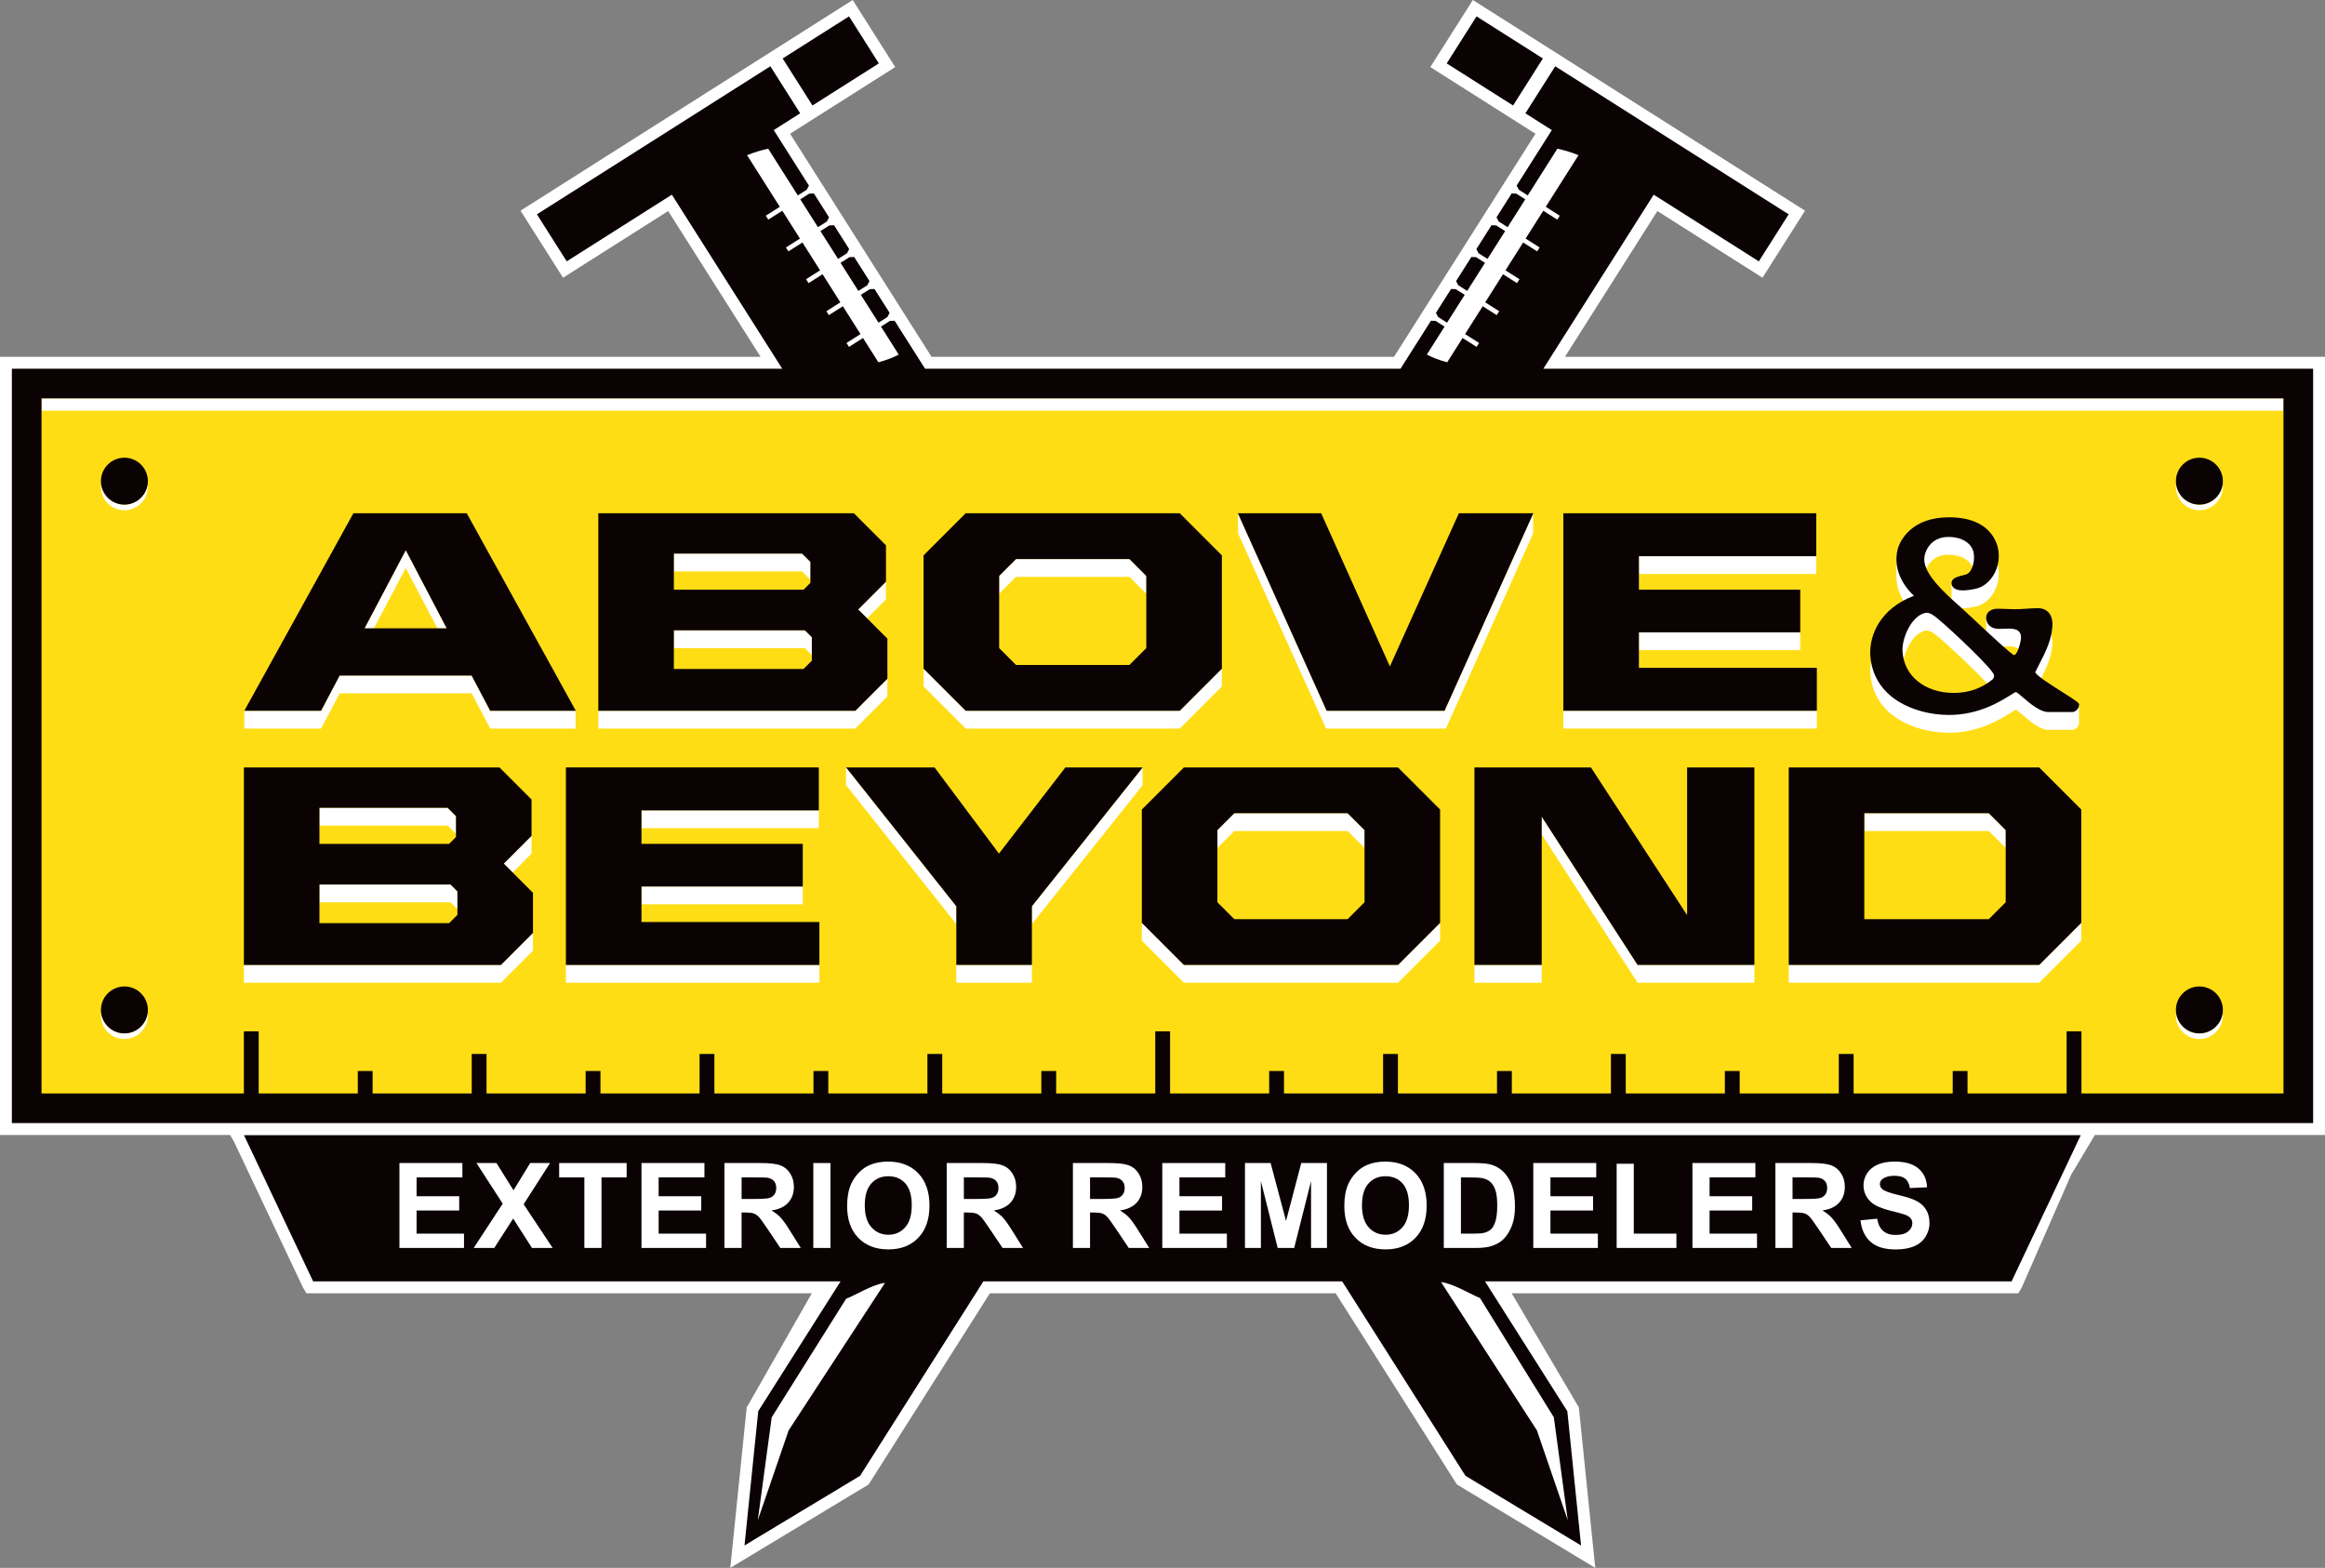
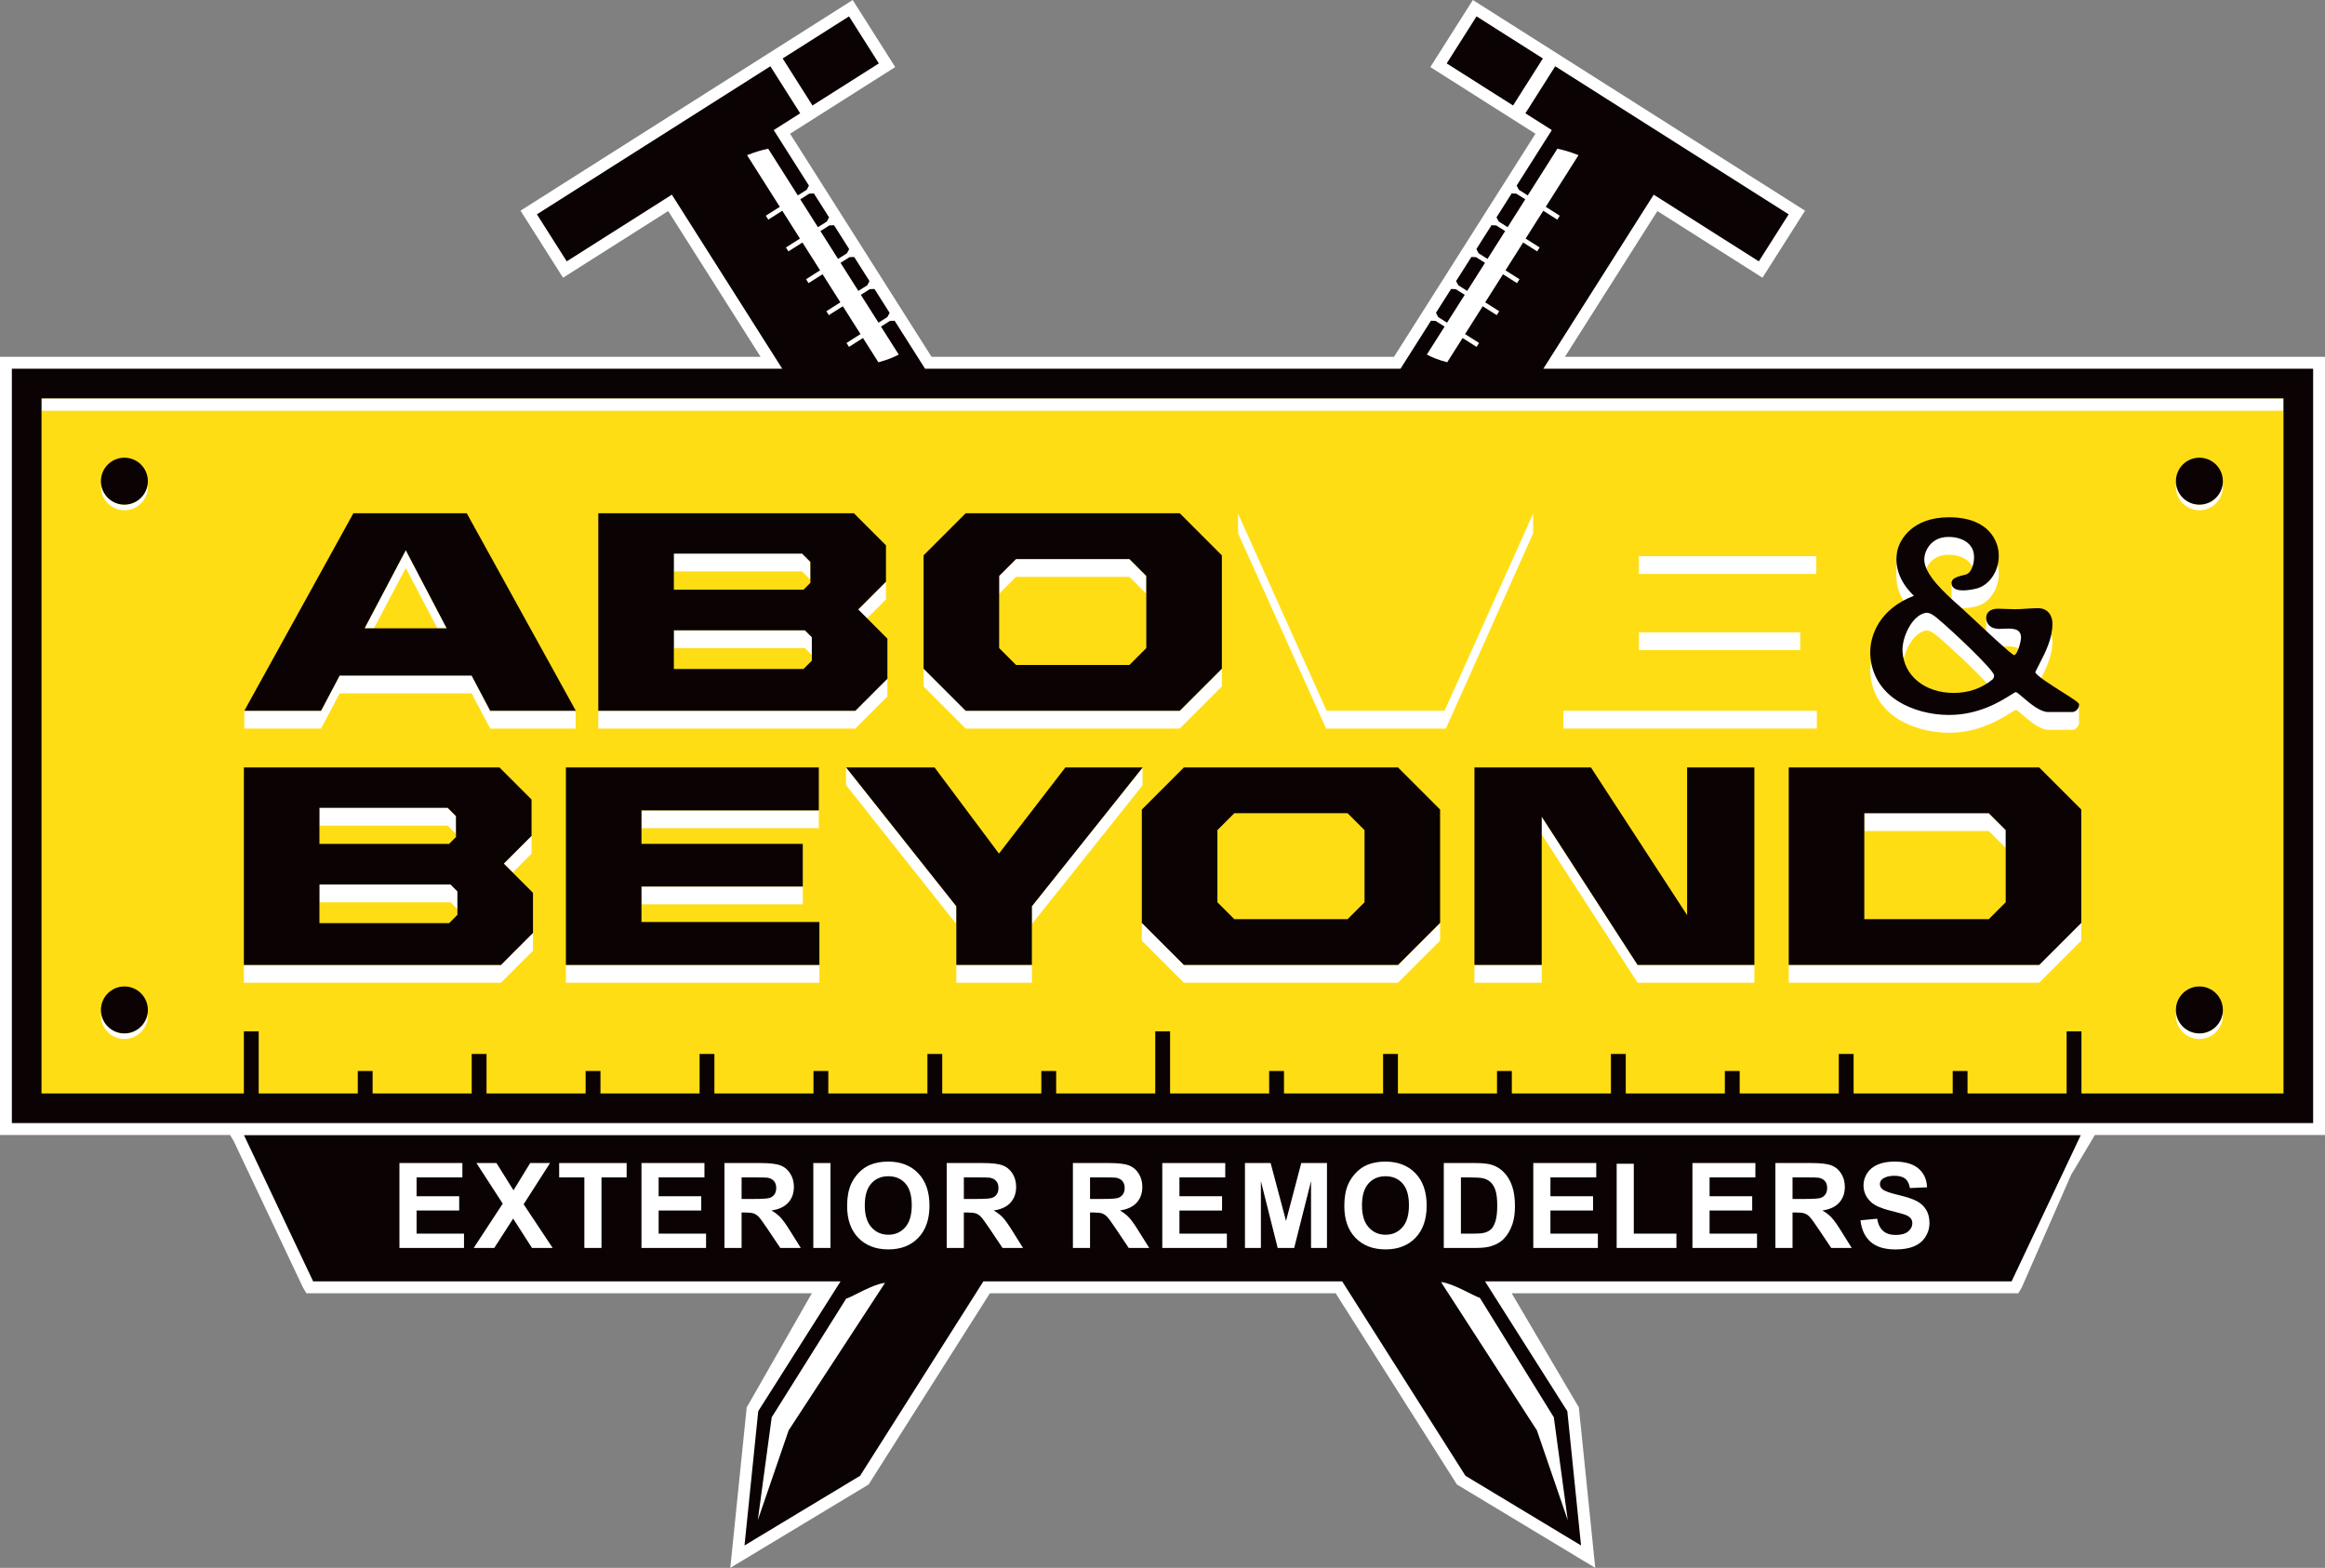
<svg xmlns="http://www.w3.org/2000/svg" id="a" viewBox="0 0 768 517.895">
  <rect x="0" y="0" width="768" height="517.895" fill="#808080" stroke="none" />
  <polygon points="764.082 117.869 516.929 117.869 547.47 69.714 578.885 89.635 582.191 91.733 584.292 88.425 594.144 72.896 596.242 69.587 592.932 67.489 515.823 18.586 512.137 16.248 511.751 16.004 489.829 2.1 486.519 0 484.421 3.31 474.569 18.846 472.471 22.154 475.781 24.252 507.199 44.178 460.467 117.869 307.715 117.869 298.816 103.841 297.163 101.234 260.982 44.178 292.401 24.252 295.709 22.154 293.613 18.846 283.762 3.31 281.663 0 278.355 2.1 175.25 67.489 171.94 69.587 174.039 72.896 183.891 88.425 185.989 91.733 189.297 89.635 220.713 69.714 251.251 117.869 3.918 117.869 0 117.869 0 121.787 0 370.984 0 374.902 3.918 374.902 76 374.902 77.223 376.968 100.069 425.265 101.209 427.184 103.439 427.184 268.168 427.184 247.154 464.041 246.658 464.822 246.564 465.741 242.03 510.094 241.233 517.895 247.951 513.846 286.134 490.83 286.925 490.354 287.419 489.573 326.986 427.184 441.197 427.184 480.761 489.573 481.255 490.354 482.049 490.83 520.232 513.846 526.95 517.895 526.15 510.094 521.616 465.741 521.524 464.822 521.029 464.041 499.342 427.184 664.472 427.184 666.704 427.184 667.842 425.265 684.221 387.866 685.381 386.007 691.981 374.902 764.082 374.902 768 374.902 768 370.984 768 121.787 768 117.869 764.082 117.869" fill="#fff" />
  <path d="M293.855,103.332l-.727,1.39-2.941,1.865-5.833-9.198,2.952-1.871,1.551-.067-1.651-2.603-.721,1.377-2.951,1.871-5.884-9.278,2.952-1.873,1.551-.064-1.652-2.606-.721,1.374-2.952,1.873-5.83-9.192,2.952-1.871,1.551-.067-1.652-2.603-.719,1.376-2.952,1.873-5.83-9.195,2.962-1.878,1.537-.064-1.648-2.599-.722,1.376-2.949,1.87-9.783-15.427c-1.931.402-4.318,1.06-6.978,2.141l10.816,17.056-4.63,2.936.82,1.293,4.63-2.935,5.831,9.194-4.63,2.935.82,1.293,4.63-2.935,5.831,9.195-4.629,2.936.822,1.294,4.628-2.936,5.882,9.278-4.628,2.935.819,1.294,4.63-2.936,5.831,9.197-4.629,2.935.821,1.294,4.63-2.935,5.084,8.017c2.988-.784,5.238-1.747,6.718-2.55l-5.857-9.237,2.962-1.878,1.538-.064-1.653-2.607Z" fill="#fff" />
-   <path d="M474.212,106.002l2.962,1.878-5.857,9.237c1.48.803,3.73,1.766,6.718,2.55l5.085-8.017,4.63,2.935.819-1.294-4.629-2.935,5.831-9.197,4.63,2.936.819-1.294-4.626-2.935,5.879-9.278,4.63,2.936.822-1.294-4.629-2.936,5.831-9.195,4.63,2.935.82-1.293-4.63-2.935,5.831-9.194,4.63,2.935.82-1.293-4.63-2.936,10.815-17.056c-2.659-1.081-5.044-1.739-6.976-2.141l-9.782,15.427-2.952-1.87-.721-1.376-1.645,2.599,1.534.064,2.962,1.878-5.828,9.195-2.952-1.873-.717-1.37-1.645,2.597,1.54.067,2.952,1.871-5.828,9.192-2.952-1.873-.714-1.361-1.645,2.594,1.537.064,2.952,1.873-5.882,9.278-2.95-1.871-.711-1.361-1.642,2.589,1.53.066,2.952,1.871-5.835,9.198-2.94-1.865-.714-1.368-1.639,2.586,1.511.062Z" fill="#fff" />
-   <rect x="497.566" y="25.962" width="18.39" height="4.821" transform="translate(211.312 441.072) rotate(-57.606)" fill="#fff" />
+   <path d="M474.212,106.002c1.48.803,3.73,1.766,6.718,2.55l5.085-8.017,4.63,2.935.819-1.294-4.629-2.935,5.831-9.197,4.63,2.936.819-1.294-4.626-2.935,5.879-9.278,4.63,2.936.822-1.294-4.629-2.936,5.831-9.195,4.63,2.935.82-1.293-4.63-2.935,5.831-9.194,4.63,2.935.82-1.293-4.63-2.936,10.815-17.056c-2.659-1.081-5.044-1.739-6.976-2.141l-9.782,15.427-2.952-1.87-.721-1.376-1.645,2.599,1.534.064,2.962,1.878-5.828,9.195-2.952-1.873-.717-1.37-1.645,2.597,1.54.067,2.952,1.871-5.828,9.192-2.952-1.873-.714-1.361-1.645,2.594,1.537.064,2.952,1.873-5.882,9.278-2.95-1.871-.711-1.361-1.642,2.589,1.53.066,2.952,1.871-5.835,9.198-2.94-1.865-.714-1.368-1.639,2.586,1.511.062Z" fill="#fff" />
  <rect x="259.009" y="19.172" width="4.821" height="18.395" transform="translate(25.47 144.442) rotate(-32.388)" fill="#fff" />
  <path d="M281.841,415.907l-26.929,52.256-4.598,34.004,10.187-29.68,30.917-58.547c-4.024.411-7.288,1.231-9.578,1.967Z" fill="#fff" />
  <path d="M486.34,415.907c-2.289-.737-5.554-1.556-9.578-1.967l30.917,58.547,10.187,29.68-4.598-34.004-26.929-52.256Z" fill="#fff" />
  <rect x="8.816" y="126.685" width="750.369" height="239.402" fill="#ffdd15" />
  <path d="M41.093,166.692c-3.966,0-7.199-2.993-7.661-6.831-.037.306-.093.607-.093.923,0,4.279,3.472,7.754,7.754,7.754s7.754-3.475,7.754-7.754c0-.316-.056-.617-.092-.923-.462,3.838-3.695,6.831-7.662,6.831Z" fill="#fff" />
  <path d="M41.093,341.351c-3.965,0-7.197-2.991-7.66-6.829-.038.306-.094.609-.094.925,0,4.279,3.472,7.754,7.754,7.754s7.754-3.475,7.754-7.754c0-.316-.056-.618-.094-.925-.462,3.839-3.695,6.829-7.66,6.829Z" fill="#fff" />
  <path d="M726.51,166.692c-3.969,0-7.199-2.993-7.662-6.831-.035.306-.092.607-.092.923,0,4.279,3.469,7.754,7.754,7.754,4.279,0,7.754-3.475,7.754-7.754,0-.316-.058-.617-.092-.923-.462,3.838-3.698,6.831-7.662,6.831Z" fill="#fff" />
  <path d="M726.51,341.351c-3.969,0-7.199-2.991-7.662-6.829-.035.306-.092.609-.092.925,0,4.279,3.469,7.754,7.754,7.754,4.279,0,7.754-3.475,7.754-7.754,0-.316-.058-.618-.092-.925-.462,3.839-3.698,6.829-7.662,6.829Z" fill="#fff" />
  <path d="M640.03,203.871c-1.259-1.058-2.713-2.025-4.068-1.76-4.942.969-8.14,8.8-7.85,13.117.064,1.135.258,2.205.548,3.22.752-4.255,3.597-9.395,7.365-10.132.131-.025.261-.038.395-.038,1.196,0,2.506.985,3.392,1.728,3.686,3.019,12.62,11.357,16.729,15.956.606-.394,1.228-.759,1.802-1.226.58-.529.676-.969.676-1.677,0-2.021-15.017-15.929-18.99-19.188Z" fill="#fff" />
  <path d="M672.006,221.827c-.23.464.679,1.366,2.12,2.458,1.974-3.879,3.839-7.91,3.839-12.431,0-.925-.204-1.905-.657-2.761-.829,4.508-3.246,8.567-5.302,12.734Z" fill="#fff" />
  <path d="M643.614,183.236c4.078,0,7.11,1.706,8.095,4.437.628-1.514.842-3.394.628-4.752-.485-3.609-3.973-5.899-8.723-5.899-6.198,0-8.331,5.015-8.331,7.745,0,1.109.319,2.264.858,3.431.899-2.358,3.109-4.961,7.474-4.961Z" fill="#fff" />
  <path d="M652.337,194.188c-4.072.88-7.174.705-7.365-1.495-.032-.429.163-.757.459-1.052h-.803v6.66c.998.917,1.958,1.77,2.815,2.538.297.035.625.054.985.054,1.1,0,2.439-.166,3.973-.497,5.012-.966,8.554-6.743,7.732-12.619-.067-.467-.198-1.129-.443-1.894-.762,4.072-3.517,7.568-7.352,8.305Z" fill="#fff" />
  <path d="M686.727,238.389v-5.537s-.284-.268-.284-.108c0,1.32-1.259,2.111-1.839,2.111h-8.14c-3.874-.086-9.498-6.6-10.563-6.6-1.161,0-9.399,7.569-22.092,7.569-10.432,0-24.021-4.996-25.532-18.395-.367,1.597-.542,3.175-.484,4.656.354,6.552,3.555,11.899,9.256,15.467,4.559,2.85,10.668,4.483,16.761,4.483,9.842,0,16.939-4.444,20.351-6.584.759-.475,1.546-.973,1.738-.985.284.029,1.342.931,2.273,1.731,2.378,2.031,5.634,4.811,8.293,4.872h8.14c.765,0,2.181-.931,2.181-2.452,0-.071-.019-.147-.057-.228Z" fill="#fff" />
  <path d="M665.416,207.48c-1.645-.351-3.488-.089-5.037-.089-2.713,0-3.973-1.581-3.973-3.345,0-.289.08-.561.178-.826h-.529v5.615c1.805,1.677,3.635,3.361,5.188,4.741.195-.008.376-.009.574-.019.513-.022,1.036-.048,1.565-.048.778,0,1.403.054,1.964.175.724.151,1.269.453,1.645.891.593-1.534.944-3.416.944-4.016,0-2.025-1.256-2.818-2.519-3.08Z" fill="#fff" />
  <path d="M628.928,198.7c1.212-.662,2.506-1.269,3.931-1.786-4.741-4.231-6.539-9.237-5.975-13.742h-.469v7.432h.032c-.003,2.75.858,5.521,2.48,8.095Z" fill="#fff" />
  <polygon points="134.037 181.734 120.421 207.547 123.519 207.547 134.037 187.607 144.482 207.547 147.559 207.547 134.037 181.734" fill="#fff" />
  <polygon points="190.139 234.778 161.93 234.778 155.785 223.147 112.196 223.147 106.05 234.778 80.716 234.778 80.716 240.629 80.722 240.629 80.709 240.651 106.05 240.651 112.196 229.02 155.785 229.02 161.93 240.651 190.202 240.651 190.139 240.537 190.139 234.778" fill="#fff" />
  <polygon points="267.697 192.514 267.697 185.612 264.953 182.869 222.593 182.869 222.593 188.743 264.935 188.743 267.679 191.484 267.679 192.532 267.697 192.514" fill="#fff" />
  <polygon points="268.168 218.231 268.168 210.477 265.9 208.21 222.593 208.21 222.593 214.083 265.882 214.083 268.151 216.35 268.151 218.249 268.168 218.231" fill="#fff" />
  <polygon points="292.64 192.152 283.487 201.308 286.413 204.234 292.64 198.007 292.64 192.152" fill="#fff" />
  <polygon points="282.541 234.778 197.631 234.778 197.614 240.651 282.524 240.651 293.114 230.06 293.114 224.205 282.541 234.778" fill="#fff" />
  <polygon points="373.067 184.664 335.623 184.664 330.047 190.244 330.047 196.117 335.623 190.537 373.067 190.537 378.647 196.117 378.647 190.244 373.067 184.664" fill="#fff" />
  <polygon points="318.984 234.778 305.084 220.881 305.084 226.753 318.984 240.651 389.709 240.651 403.61 226.753 403.61 220.881 389.709 234.778 318.984 234.778" fill="#fff" />
  <polygon points="506.421 169.678 477.171 234.778 438.216 234.778 408.954 169.649 408.954 176.051 408.903 176.053 408.954 176.166 408.954 176.184 408.963 176.184 438.037 240.651 477.614 240.651 506.484 176.053 506.421 176.051 506.421 169.678" fill="#fff" />
  <rect x="541.371" y="208.87" width="53.289" height="5.873" fill="#fff" />
  <rect x="516.413" y="234.778" width="83.732" height="5.873" fill="#fff" />
  <rect x="541.371" y="183.721" width="58.582" height="5.873" fill="#fff" />
  <polygon points="147.878 266.831 105.518 266.831 105.518 272.704 147.878 272.704 150.62 275.446 150.62 269.573 147.878 266.831" fill="#fff" />
  <polygon points="148.825 292.171 105.518 292.171 105.518 298.045 148.825 298.045 151.093 300.311 151.093 294.438 148.825 292.171" fill="#fff" />
  <polygon points="175.583 276.096 166.411 285.269 169.348 288.205 175.583 281.969 175.583 276.096" fill="#fff" />
  <polygon points="80.556 318.74 80.556 324.613 165.466 324.613 176.056 314.021 176.056 308.148 165.466 318.74 80.556 318.74" fill="#fff" />
  <rect x="211.891" y="292.832" width="53.286" height="5.873" fill="#fff" />
  <rect x="186.928" y="318.74" width="83.733" height="5.873" fill="#fff" />
  <rect x="211.891" y="267.682" width="58.582" height="5.873" fill="#fff" />
  <polygon points="315.894 299.355 279.521 253.532 279.463 253.532 279.463 259.402 279.517 259.402 315.894 305.228 315.894 299.355" fill="#fff" />
  <polygon points="377.408 253.547 340.856 299.355 340.856 305.228 377.448 259.37 377.408 259.37 377.408 253.547" fill="#fff" />
  <rect x="315.894" y="318.74" width="24.961" height="5.873" fill="#fff" />
  <polygon points="391.07 318.74 377.172 304.842 377.172 310.715 391.07 324.613 461.797 324.613 475.695 310.715 475.695 304.842 461.797 318.74 391.07 318.74" fill="#fff" />
-   <polygon points="445.154 268.626 407.71 268.626 402.134 274.205 402.134 280.078 407.71 274.499 445.154 274.499 450.733 280.078 450.733 274.205 445.154 268.626" fill="#fff" />
  <polygon points="509.261 269.761 509.261 275.634 540.937 324.613 579.513 324.613 579.513 318.74 540.937 318.74 509.261 269.761" fill="#fff" />
  <rect x="487.042" y="318.74" width="22.219" height="5.873" fill="#fff" />
  <polygon points="656.951 268.626 615.821 268.626 615.821 274.499 656.951 274.499 662.53 280.078 662.53 274.205 656.951 268.626" fill="#fff" />
  <polygon points="590.86 318.74 590.86 324.613 673.594 324.613 687.492 310.715 687.492 304.842 673.594 318.74 590.86 318.74" fill="#fff" />
  <rect x="13.713" y="131.582" width="740.574" height="4.084" fill="#fff" />
  <polygon points="78.232 370.984 80.601 374.969 687.319 374.969 681.957 384.005 682.014 384.005 689.752 370.984 78.232 370.984" fill="#fff" />
  <circle cx="41.093" cy="158.938" r="7.754" fill="#0b0204" />
  <circle cx="41.093" cy="333.597" r="7.754" fill="#0b0204" />
  <circle cx="726.51" cy="158.938" r="7.754" fill="#0b0204" />
  <circle cx="726.51" cy="333.597" r="7.754" fill="#0b0204" />
  <path d="M681.003,228.447c-2.904-1.829-8.946-5.634-8.691-6.469.399-.81.813-1.615,1.228-2.421,2.178-4.231,4.428-8.607,4.428-13.574,0-2.348-1.259-5.09-4.798-5.09-1.224,0-2.56.089-3.852.177-1.281.085-2.605.174-3.804.174-.899,0-1.786-.042-2.72-.086-.941-.043-1.913-.089-2.901-.089-2.643,0-3.829,1.497-3.829,2.979,0,1.699,1.132,3.684,4.314,3.684.456,0,.937-.022,1.431-.045.51-.024,1.036-.049,1.562-.049.784,0,1.413.056,1.974.177,1.492.307,2.248,1.232,2.248,2.747,0,1.304-1.148,5.824-2.334,5.826-.918-.241-8.711-7.543-12.897-11.467-1.935-1.814-3.463-3.246-4.062-3.765-.418-.378-.87-.781-1.345-1.207-4.511-4.038-11.331-10.142-11.331-15.181,0-2.417,1.951-7.405,7.99-7.405,4.639,0,7.929,2.2,8.388,5.612.379,2.428-.602,6.367-2.745,6.836-2.873.673-4.744,1.239-4.623,2.913.092,1.051.822,2.3,3.791,2.3,1.1,0,2.442-.169,3.976-.5,5.012-.964,8.554-6.742,7.732-12.618-.367-2.587-2.637-11.03-16.324-11.03-12.441,0-15.999,7.657-16.796,10.011-1.664,5.379.281,11.288,5.207,15.905-11.019,4.21-14.686,12.754-14.424,19.422.354,6.554,3.552,11.901,9.253,15.466,4.559,2.85,10.668,4.486,16.761,4.486,9.842,0,16.939-4.448,20.351-6.587.759-.475,1.546-.968,1.738-.982.28.029,1.339.932,2.273,1.73,2.378,2.031,5.634,4.811,8.293,4.87h8.14c.768,0,2.181-.931,2.181-2.45,0-.583-1.164-1.392-5.78-4.298ZM658.13,224.472c-3.606,2.929-7.904,4.413-12.77,4.413-9.508,0-16.461-5.624-16.911-13.68-.293-4.395,2.981-11.861,7.575-12.761.134-.025.268-.038.402-.038,1.196,0,2.503.985,3.386,1.728,4.859,3.982,18.865,17.228,18.865,18.924,0,.642-.076.982-.548,1.414Z" fill="#0b0204" />
  <path d="M116.734,169.536h37.444l36.025,65.243h-28.272l-6.146-11.631h-43.589l-6.146,11.631h-25.341l36.025-65.243ZM120.421,207.547h27.137l-13.522-25.812-13.616,25.812Z" fill="#0b0204" />
  <path d="M197.631,169.536h84.436l10.59,10.592v12.007l-9.171,9.173,9.645,9.645v13.235l-10.59,10.591h-84.91v-65.243ZM265.426,194.781l2.27-2.267v-6.902l-2.744-2.742h-42.36v11.912h42.834ZM265.426,220.973l2.742-2.742v-7.754l-2.268-2.267h-43.307v12.763h42.834Z" fill="#0b0204" />
  <path d="M305.084,220.881v-37.444l13.9-13.901h70.725l13.901,13.901v37.444l-13.901,13.898h-70.725l-13.9-13.898ZM373.067,219.65l5.58-5.58v-23.826l-5.58-5.58h-37.444l-5.576,5.58v23.826l5.576,5.58h37.444Z" fill="#0b0204" />
-   <path d="M408.903,169.536h27.515l22.695,50.586,22.784-50.586h24.588l-29.313,65.243h-38.955l-29.313-65.243Z" fill="#0b0204" />
-   <path d="M516.413,169.536h83.54v14.185h-58.582v11.06h53.289v14.089h-53.289v11.727h58.773v14.181h-83.732v-65.243Z" fill="#0b0204" />
  <path d="M80.556,253.497h84.437l10.59,10.592v12.007l-9.171,9.173,9.645,9.645v13.235l-10.59,10.591h-84.91v-65.243ZM148.351,278.743l2.268-2.267v-6.902l-2.742-2.742h-42.36v11.912h42.833ZM148.351,304.934l2.742-2.742v-7.754l-2.268-2.267h-43.307v12.763h42.833Z" fill="#0b0204" />
  <path d="M186.928,253.497h83.545v14.185h-58.582v11.06h53.286v14.089h-53.286v11.727h58.77v14.181h-83.733v-65.243Z" fill="#0b0204" />
  <path d="M315.894,299.355l-36.403-45.858h29.216l21.276,28.462,21.936-28.462h25.529l-36.592,45.858v19.385h-24.961v-19.385Z" fill="#0b0204" />
  <path d="M377.172,304.842v-37.444l13.898-13.901h70.727l13.898,13.901v37.444l-13.898,13.898h-70.727l-13.898-13.898ZM445.154,303.611l5.58-5.58v-23.826l-5.58-5.58h-37.444l-5.576,5.58v23.826l5.576,5.58h37.444Z" fill="#0b0204" />
  <path d="M487.042,253.497h38.483l31.768,48.791v-48.791h22.22v65.243h-38.575l-31.676-48.979v48.979h-22.219v-65.243Z" fill="#0b0204" />
  <path d="M590.86,253.497h82.734l13.898,13.901v37.444l-13.898,13.898h-82.734v-65.243ZM656.951,303.611l5.58-5.58v-23.826l-5.58-5.58h-41.129v34.986h41.129Z" fill="#0b0204" />
  <rect x="261.437" y="10.93" width="25.96" height="18.396" transform="translate(31.889 150.088) rotate(-32.38)" fill="#0b0204" />
  <polygon points="284.354 97.389 290.187 106.587 293.128 104.722 293.855 103.332 288.857 95.451 287.306 95.517 284.354 97.389" fill="#0b0204" />
  <polygon points="277.65 86.818 283.534 96.096 286.485 94.225 287.206 92.847 282.154 84.881 280.603 84.945 277.65 86.818" fill="#0b0204" />
  <polygon points="276.829 85.522 279.782 83.649 280.502 82.275 275.503 74.392 273.952 74.459 271 76.33 276.829 85.522" fill="#0b0204" />
  <path d="M103.439,423.266h174.212l-27.188,42.873-4.534,44.353,38.183-23.017,40.72-64.21h118.521l40.718,64.21,38.183,23.017-4.534-44.353-27.187-42.873h173.939l22.847-48.297H80.593l22.846,48.297ZM488.85,428.721l24.419,39.443,4.598,34.004-10.187-29.68-31.673-48.998c4.024.411,10.553,4.496,12.843,5.232ZM292.334,423.763l-31.832,48.724-10.187,29.68,4.598-34.004,24.579-39.169c2.289-.736,8.819-4.821,12.843-5.232Z" fill="#0b0204" />
  <path d="M500.981,61.302l.721,1.376,2.952,1.87,9.782-15.427c1.932.402,4.317,1.06,6.976,2.141l-10.815,17.056,4.63,2.936-.82,1.293-4.63-2.935-5.831,9.194,4.63,2.935-.82,1.293-4.63-2.935-5.831,9.195,4.629,2.936-.822,1.294-4.63-2.936-5.879,9.278,4.626,2.935-.819,1.294-4.63-2.936-5.831,9.197,4.629,2.935-.819,1.294-4.63-2.935-5.085,8.017c-2.988-.784-5.238-1.747-6.718-2.55l5.857-9.237-2.962-1.878-1.537-.064-10.053,15.849h-157.063l-10.051-15.849-1.538.064-2.962,1.878,5.857,9.237c-1.48.803-3.73,1.766-6.718,2.55l-5.084-8.017-4.63,2.935-.821-1.294,4.629-2.935-5.831-9.197-4.63,2.936-.819-1.294,4.628-2.935-5.882-9.278-4.628,2.936-.822-1.294,4.629-2.936-5.831-9.195-4.63,2.935-.82-1.293,4.63-2.935-5.831-9.194-4.63,2.935-.82-1.293,4.63-2.936-10.816-17.056c2.659-1.081,5.047-1.739,6.978-2.141l9.783,15.427,2.949-1.87.722-1.376-11.626-18.334,8.736-5.54-9.854-15.534-77.11,48.902,9.852,15.53,34.724-22.02,36.452,57.48H3.918v249.196h760.163V121.787h-254.275l36.452-57.48,34.724,22.02,9.852-15.53-77.11-48.902-9.855,15.534,8.736,5.54-11.624,18.334ZM494.33,71.788l.721,1.376,2.952,1.873,5.828-9.195-2.962-1.878-1.537-.064-5.002,7.888ZM487.68,82.275l.721,1.374,2.952,1.873,5.828-9.192-2.952-1.871-1.55-.067-4.999,7.883ZM480.978,92.847l.721,1.377,2.95,1.871,5.882-9.278-2.952-1.873-1.55-.064-5.05,7.966ZM474.327,103.332l.727,1.39,2.94,1.865,5.835-9.198-2.952-1.871-1.55-.067-5,7.881ZM268.849,63.901l-1.537.064-2.962,1.878,5.83,9.195,2.952-1.873.719-1.376M487.731,5.408l-9.852,15.537,21.923,13.901,9.852-15.534-21.923-13.904ZM754.287,361.189h-66.738v-20.533h-4.897v20.533h-32.731v-7.416h-4.897v7.416h-32.734v-13.04h-4.897v13.04h-32.735v-7.416h-4.897v7.416h-32.735v-13.04h-4.897v13.04h-32.734v-7.416h-4.897v7.416h-32.731v-13.04h-4.897v13.04h-32.738v-7.416h-4.897v7.416h-32.73v-20.533h-4.897v20.533h-32.733v-7.416h-4.897v7.416h-32.734v-13.04h-4.897v13.04h-32.735v-7.416h-4.897v7.416h-32.731v-13.04h-4.897v13.04h-32.738v-7.416h-4.897v7.416h-32.735v-13.04h-4.897v13.04h-32.735v-7.416h-4.897v7.416h-32.731v-20.533h-4.897v20.533H13.713v-229.607h740.574v229.607Z" fill="#0b0204" />
  <path d="M131.944,412.218v-28.044h20.794v4.744h-15.132v6.217h14.08v4.725h-14.08v7.633h15.667v4.725h-21.33Z" fill="#fff" />
  <path d="M156.478,412.218l9.584-14.634-8.685-13.41h6.619l5.624,9.01,5.509-9.01h6.562l-8.723,13.62,9.584,14.424h-6.829l-6.217-9.699-6.236,9.699h-6.791Z" fill="#fff" />
  <path d="M193.028,412.218v-23.3h-8.322v-4.744h22.286v4.744h-8.302v23.3h-5.662Z" fill="#fff" />
  <path d="M211.899,412.218v-28.044h20.794v4.744h-15.132v6.217h14.08v4.725h-14.08v7.633h15.667v4.725h-21.33Z" fill="#fff" />
  <path d="M239.304,412.218v-28.044h11.918c2.997,0,5.175.252,6.533.756s2.445,1.4,3.262,2.688,1.224,2.761,1.224,4.419c0,2.104-.619,3.842-1.856,5.213s-3.086,2.235-5.548,2.592c1.224.714,2.235,1.498,3.032,2.353s1.871,2.372,3.223,4.553l3.424,5.471h-6.772l-4.094-6.102c-1.454-2.181-2.449-3.555-2.984-4.122s-1.103-.957-1.703-1.167-1.55-.316-2.85-.316h-1.148v11.707h-5.662ZM244.967,396.034h4.189c2.716,0,4.413-.115,5.089-.344s1.205-.625,1.588-1.186.574-1.263.574-2.104c0-.944-.252-1.706-.756-2.286s-1.215-.947-2.133-1.1c-.459-.064-1.837-.096-4.132-.096h-4.419v7.116Z" fill="#fff" />
  <path d="M268.659,412.218v-28.044h5.662v28.044h-5.662Z" fill="#fff" />
  <path d="M279.823,398.368c0-2.857.427-5.254,1.282-7.193.638-1.428,1.508-2.71,2.611-3.845s2.312-1.977,3.625-2.525c1.747-.74,3.762-1.109,6.045-1.109,4.132,0,7.438,1.282,9.919,3.845s3.721,6.128,3.721,10.694c0,4.527-1.231,8.07-3.692,10.627s-5.752,3.836-9.871,3.836c-4.17,0-7.486-1.272-9.948-3.816s-3.692-6.048-3.692-10.512ZM285.658,398.177c0,3.176.733,5.583,2.2,7.222s3.329,2.458,5.586,2.458,4.11-.813,5.557-2.439,2.171-4.065,2.171-7.317c0-3.214-.705-5.611-2.114-7.193s-3.281-2.372-5.615-2.372-4.215.8-5.643,2.401-2.143,4.014-2.143,7.241Z" fill="#fff" />
  <path d="M312.717,412.218v-28.044h11.918c2.997,0,5.175.252,6.533.756s2.445,1.4,3.262,2.688,1.224,2.761,1.224,4.419c0,2.104-.619,3.842-1.856,5.213s-3.086,2.235-5.548,2.592c1.224.714,2.235,1.498,3.032,2.353s1.871,2.372,3.223,4.553l3.424,5.471h-6.772l-4.094-6.102c-1.454-2.181-2.449-3.555-2.984-4.122s-1.103-.957-1.703-1.167-1.55-.316-2.85-.316h-1.148v11.707h-5.662ZM318.38,396.034h4.189c2.716,0,4.413-.115,5.089-.344s1.205-.625,1.588-1.186.574-1.263.574-2.104c0-.944-.252-1.706-.756-2.286s-1.215-.947-2.133-1.1c-.459-.064-1.837-.096-4.132-.096h-4.419v7.116Z" fill="#fff" />
  <path d="M354.403,412.218v-28.044h11.918c2.997,0,5.175.252,6.533.756s2.445,1.4,3.262,2.688,1.224,2.761,1.224,4.419c0,2.104-.619,3.842-1.856,5.213s-3.086,2.235-5.548,2.592c1.224.714,2.235,1.498,3.032,2.353s1.871,2.372,3.223,4.553l3.424,5.471h-6.772l-4.094-6.102c-1.454-2.181-2.449-3.555-2.984-4.122s-1.103-.957-1.703-1.167-1.55-.316-2.85-.316h-1.148v11.707h-5.662ZM360.065,396.034h4.189c2.716,0,4.413-.115,5.089-.344s1.205-.625,1.588-1.186.574-1.263.574-2.104c0-.944-.252-1.706-.756-2.286s-1.215-.947-2.133-1.1c-.459-.064-1.837-.096-4.132-.096h-4.419v7.116Z" fill="#fff" />
  <path d="M383.93,412.218v-28.044h20.796v4.744h-15.132v6.217h14.08v4.725h-14.08v7.633h15.667v4.725h-21.331Z" fill="#fff" />
  <path d="M411.24,412.218v-28.044h8.475l5.089,19.13,5.031-19.13h8.494v28.044h-5.261v-22.076l-5.567,22.076h-5.452l-5.548-22.076v22.076h-5.261Z" fill="#fff" />
  <path d="M444.057,398.368c0-2.857.427-5.254,1.282-7.193.638-1.428,1.508-2.71,2.611-3.845s2.312-1.977,3.625-2.525c1.747-.74,3.762-1.109,6.045-1.109,4.132,0,7.438,1.282,9.919,3.845s3.721,6.128,3.721,10.694c0,4.527-1.231,8.07-3.692,10.627s-5.752,3.836-9.871,3.836c-4.17,0-7.486-1.272-9.948-3.816s-3.692-6.048-3.692-10.512ZM449.892,398.177c0,3.176.733,5.583,2.2,7.222s3.329,2.458,5.586,2.458,4.11-.813,5.557-2.439,2.171-4.065,2.171-7.317c0-3.214-.705-5.611-2.114-7.193s-3.281-2.372-5.615-2.372-4.215.8-5.643,2.401-2.143,4.014-2.143,7.241Z" fill="#fff" />
  <path d="M476.916,384.174h10.349c2.334,0,4.113.178,5.337.536,1.645.485,3.054,1.345,4.228,2.583s2.066,2.752,2.678,4.543.918,4.001.918,6.628c0,2.308-.287,4.298-.861,5.968-.701,2.041-1.703,3.692-3.003,4.955-.982.957-2.308,1.703-3.979,2.238-1.25.395-2.921.593-5.012.593h-10.655v-28.044ZM482.578,388.918v18.575h4.228c1.581,0,2.723-.089,3.424-.268.918-.23,1.68-.619,2.286-1.167s1.1-1.451,1.483-2.707.574-2.968.574-5.136-.191-3.832-.574-4.993-.918-2.066-1.607-2.716-1.562-1.09-2.621-1.32c-.791-.178-2.34-.268-4.649-.268h-2.544Z" fill="#fff" />
  <path d="M506.481,412.218v-28.044h20.794v4.744h-15.132v6.217h14.08v4.725h-14.08v7.633h15.667v4.725h-21.33Z" fill="#fff" />
  <path d="M534.019,412.218v-27.815h5.662v23.09h14.08v4.725h-19.742Z" fill="#fff" />
  <path d="M559.05,412.218v-28.044h20.794v4.744h-15.132v6.217h14.08v4.725h-14.08v7.633h15.667v4.725h-21.33Z" fill="#fff" />
  <path d="M586.454,412.218v-28.044h11.918c2.997,0,5.175.252,6.533.756s2.445,1.4,3.262,2.688,1.224,2.761,1.224,4.419c0,2.104-.619,3.842-1.856,5.213s-3.086,2.235-5.548,2.592c1.224.714,2.235,1.498,3.032,2.353s1.871,2.372,3.223,4.553l3.424,5.471h-6.772l-4.094-6.102c-1.454-2.181-2.449-3.555-2.984-4.122s-1.103-.957-1.703-1.167-1.55-.316-2.85-.316h-1.148v11.707h-5.662ZM592.116,396.034h4.189c2.716,0,4.413-.115,5.089-.344s1.205-.625,1.588-1.186.574-1.263.574-2.104c0-.944-.252-1.706-.756-2.286s-1.215-.947-2.133-1.1c-.459-.064-1.837-.096-4.132-.096h-4.419v7.116Z" fill="#fff" />
  <path d="M614.549,403.093l5.509-.536c.332,1.849,1.004,3.208,2.018,4.075s2.382,1.301,4.103,1.301c1.824,0,3.198-.386,4.122-1.157s1.387-1.674,1.387-2.707c0-.663-.195-1.228-.584-1.693s-1.068-.87-2.037-1.215c-.663-.23-2.174-.638-4.534-1.224-3.035-.752-5.165-1.677-6.389-2.774-1.722-1.543-2.583-3.424-2.583-5.643,0-1.428.405-2.764,1.215-4.008s1.977-2.19,3.501-2.841,3.364-.976,5.519-.976c3.52,0,6.169.772,7.949,2.315s2.713,3.603,2.803,6.179l-5.662.249c-.242-1.441-.762-2.477-1.559-3.109s-1.993-.947-3.587-.947c-1.645,0-2.933.338-3.864,1.014-.599.434-.899,1.014-.899,1.741,0,.663.281,1.231.842,1.703.714.599,2.449,1.224,5.203,1.875s4.792,1.323,6.112,2.018,2.353,1.645,3.099,2.85,1.119,2.694,1.119,4.467c0,1.607-.446,3.112-1.339,4.515s-2.155,2.445-3.788,3.128-3.667,1.024-6.102,1.024c-3.545,0-6.268-.819-8.168-2.458s-3.035-4.027-3.405-7.164Z" fill="#fff" />
</svg>